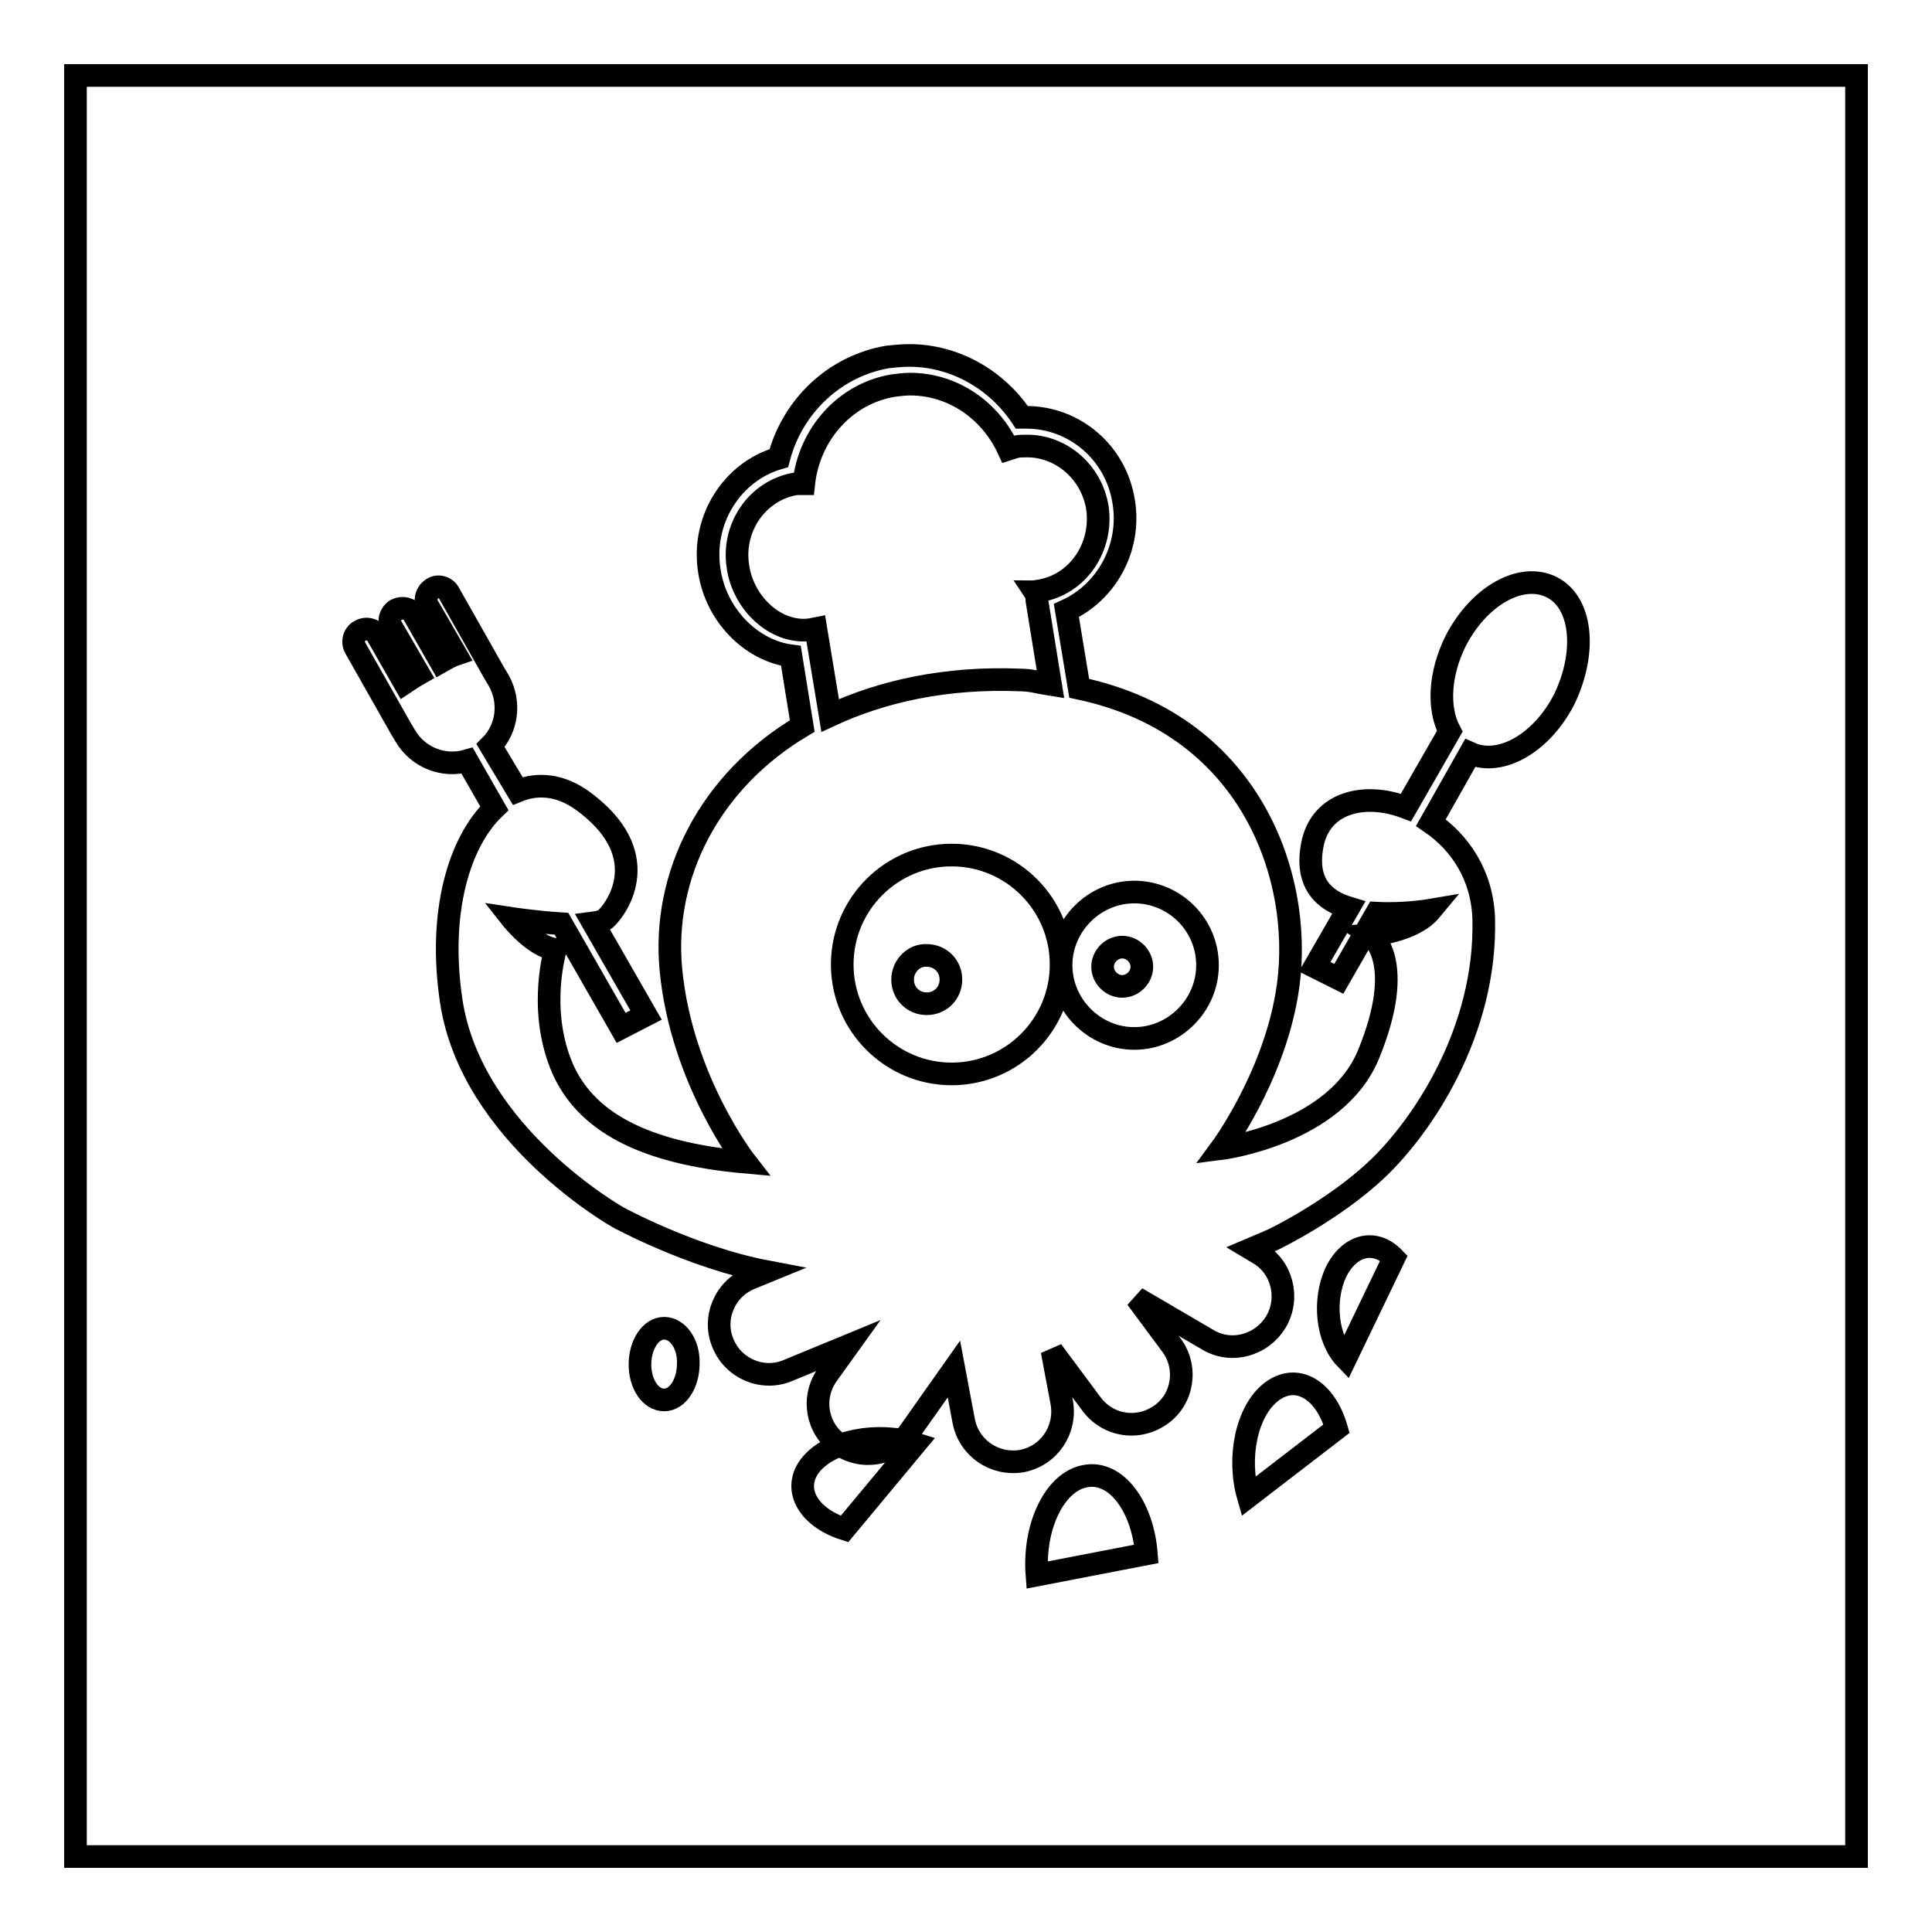
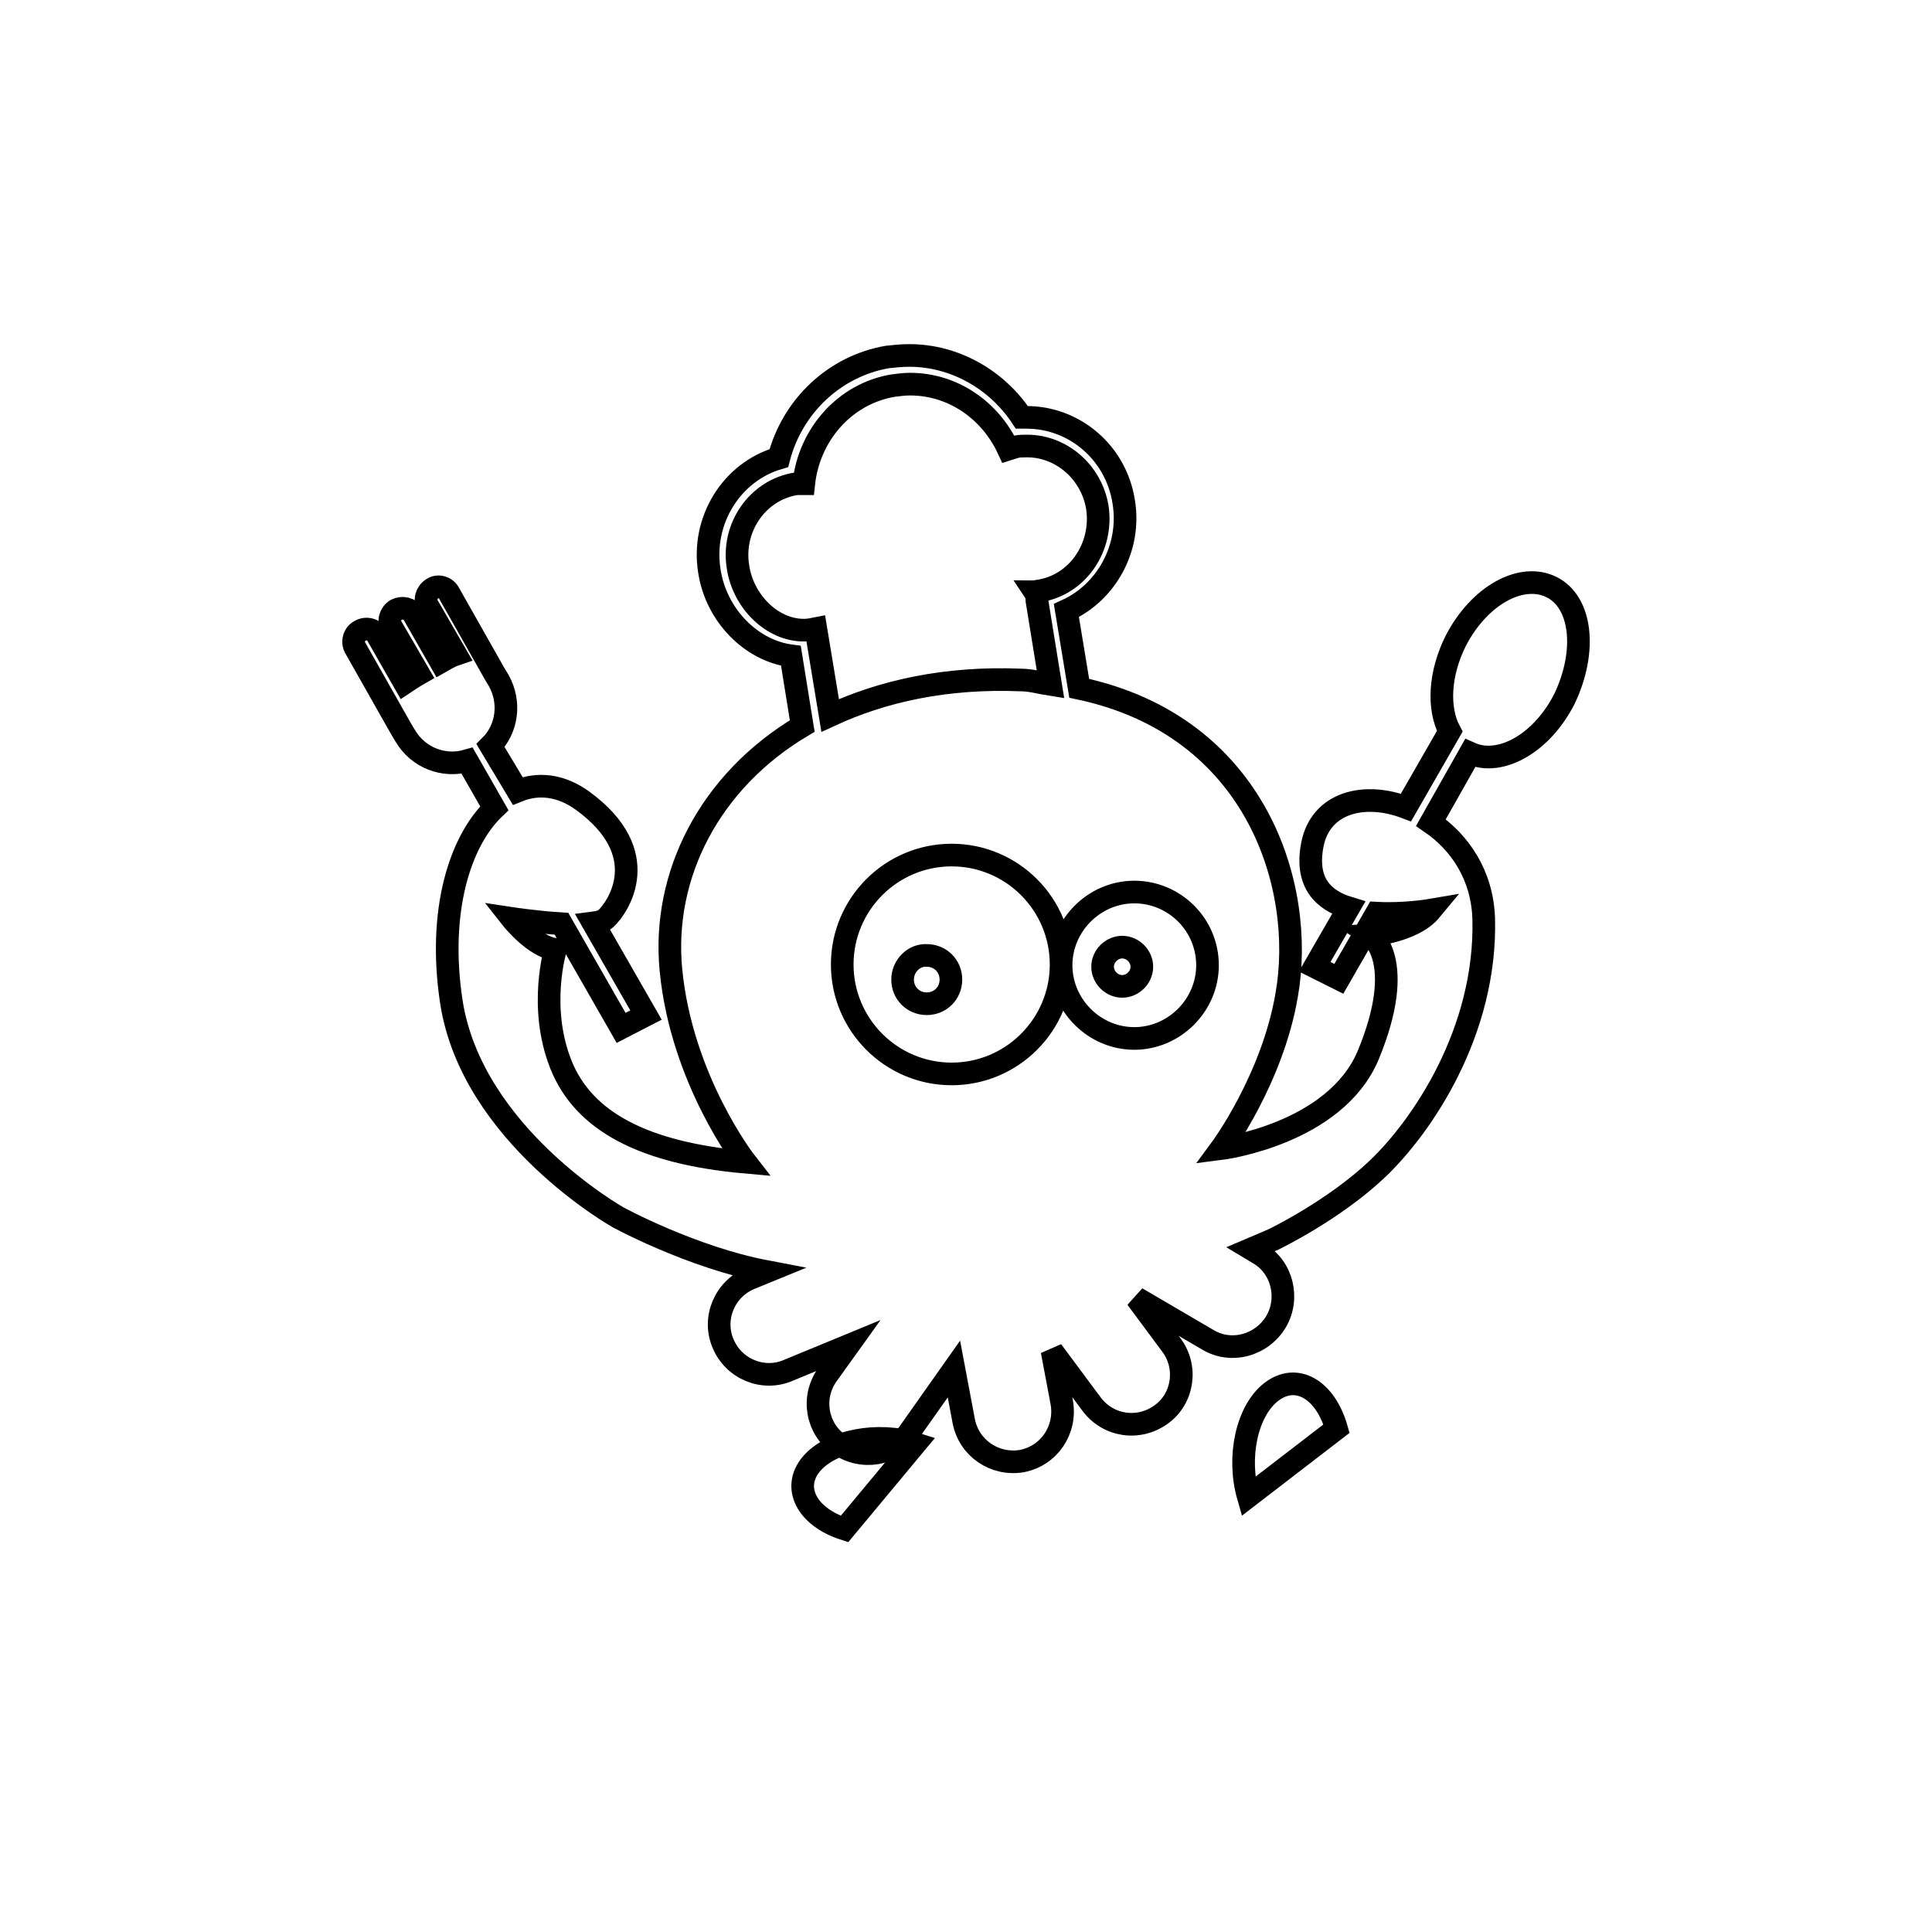
<svg xmlns="http://www.w3.org/2000/svg" version="1.1" x="0px" y="0px" viewBox="0 0 256 256" enable-background="new 0 0 256 256" xml:space="preserve">
  <g>
    <g>
-       <path stroke-width="3" fill-opacity="0" stroke="#000000" d="M10,10h236v236H10V10z" />
      <path stroke-width="3" fill-opacity="0" stroke="#000000" d="M119.6,129.8c0,1.8,1.4,3.2,3.2,3.2c1.8,0,3.2-1.4,3.2-3.2c0-1.8-1.4-3.2-3.2-3.2C121.1,126.5,119.6,128,119.6,129.8z" />
      <path stroke-width="3" fill-opacity="0" stroke="#000000" d="M146.1,128.1c0,1.4,1.2,2.6,2.6,2.6s2.6-1.2,2.6-2.6c0-1.4-1.2-2.6-2.6-2.6S146.1,126.7,146.1,128.1z" />
      <path stroke-width="3" fill-opacity="0" stroke="#000000" d="M111.9,202.6c-5-1.6-7-5.5-4.4-8.6c2.6-3.1,8.8-4.3,13.8-2.7L111.9,202.6z" />
-       <path stroke-width="3" fill-opacity="0" stroke="#000000" d="M137.4,208.7c-0.5-6.5,2.4-12.4,6.4-13.1c4-0.8,7.6,3.9,8.1,10.3L137.4,208.7z" />
      <path stroke-width="3" fill-opacity="0" stroke="#000000" d="M165.4,198.3c-1.5-5.2-0.2-11.4,3.1-13.9s7.1-0.3,8.6,4.9L165.4,198.3z" />
-       <path stroke-width="3" fill-opacity="0" stroke="#000000" d="M88,176c-1.8,0-3.2,2.2-3.2,4.8c0,2.6,1.4,4.7,3.2,4.7c1.8,0,3.2-2.2,3.2-4.8C91.3,178.1,89.8,176,88,176z" />
-       <path stroke-width="3" fill-opacity="0" stroke="#000000" d="M178.3,180c-2.5-2.6-3-7.7-1.3-11.4c1.8-3.7,5.2-4.5,7.7-1.9L178.3,180z" />
      <path stroke-width="3" fill-opacity="0" stroke="#000000" d="M205.6,77.8c-4-2-9.6,1.1-12.7,7.1c-2.2,4.4-2.4,9-0.8,12l-5.8,10.1c-5.5-2.1-11.3-0.7-12.4,4.9c-1,5.1,1.5,7.4,4.8,8.4l-4.5,7.8l3.2,1.6l5-8.7c3.7,0.2,7.2-0.4,7.2-0.4c-2.4,2.9-8,3.3-8,3.3s4.9,3.3-0.3,15.9c-4.4,10.5-19.5,12.4-19.5,12.4s6.8-9.2,8.7-20.4c2.5-14.2-3.9-35.6-27.5-40.6l-1.7-10.3c5.3-2.4,8.6-8.3,7.6-14.4c-1-6.5-6.5-11.2-12.9-11.2c-0.2,0-0.4,0-0.6,0c-3.3-5-8.9-8.2-14.9-8.2c-1,0-2,0.1-2.9,0.2c-7,1.2-12.6,6.5-14.4,13.4c-6.2,1.8-10.3,8.2-9.2,15c0.9,5.8,5.5,10.5,10.8,11.2l1.5,9.3C94,103.5,87.7,116,88.9,128.5c1.4,14.6,9.9,25.5,9.9,25.5c-13.5-1.2-21.5-5.4-24.5-13c-3-7.6-0.7-15.2-0.7-15.2c-2.8-0.3-5.8-4.1-5.8-4.1s3.3,0.5,6.6,0.7l7.9,13.8l3.3-1.7l-7-12.2c0.8-0.1,1.4-0.3,1.7-0.6c1.6-1.5,6.5-8.6-3.1-15.6c-2.9-2.1-5.9-2.4-8.6-1.3L65,98.8c2.2-2.2,2.7-5.7,1.1-8.6l-0.6-1l-6-10.6c-0.4-0.8-1.5-1.1-2.2-0.6c-0.8,0.5-1.1,1.5-0.6,2.3l3.7,6.4c-0.6,0.2-1.3,0.6-2,1l-3.6-6.3c-0.5-0.8-1.5-1-2.3-0.6c-0.8,0.5-1.1,1.5-0.6,2.3l3.6,6.2c-0.7,0.4-1.3,0.8-1.9,1.2L50,84.2c-0.4-0.8-1.5-1.1-2.3-0.6c-0.8,0.4-1.1,1.5-0.6,2.3l6,10.6l0.6,1c1.7,2.9,5.1,4.2,8.2,3.3l3.6,6.3c-4.6,4.4-7.5,13.7-5.7,25.6c2.7,17.7,22.1,28.6,22.1,28.6s9.7,5.3,19.7,7.2l-2.2,0.9c-3.4,1.4-5,5.3-3.6,8.6c1.4,3.4,5.3,5,8.6,3.6l8-3.3l-2.8,3.9c-2.1,3-1.4,7.1,1.6,9.2c3,2.1,7.1,1.4,9.2-1.5l6-8.5l1.3,6.9c0.7,3.6,4.1,5.9,7.7,5.3c3.6-0.7,5.9-4.1,5.3-7.7l-1.3-6.9l5.2,7c2.2,3,6.3,3.6,9.3,1.4c2.9-2.1,3.5-6.3,1.3-9.2l-4.6-6.2l9.4,5.5c3.1,1.9,7.2,0.8,9.1-2.4c1.8-3.1,0.8-7.2-2.3-9l-1-0.6c1.9-0.8,3-1.3,3-1.3s7.9-3.8,13.7-9.3c5.9-5.6,14.5-18.2,14.1-33.2c-0.2-5.8-3.2-10.1-7-12.7l5.2-9.2c4,1.8,9.5-1.3,12.5-7.2C210.3,86.3,209.6,79.8,205.6,77.8z M108.1,83.3c-0.5,0.1-1,0.2-1.6,0.2c-4.2,0-8-3.8-8.7-8.3c-0.9-5.3,2.6-10.3,7.7-11.1c0.2,0,0.5,0,0.8,0c0,0,0.1,0,0.2,0c0.7-6.5,5.4-11.9,11.8-13c0.8-0.1,1.5-0.2,2.3-0.2c5.6,0,10.6,3.4,13,8.6c0.3-0.1,0.7-0.2,1-0.3c0.5-0.1,1-0.1,1.5-0.1c4.5,0,8.5,3.4,9.3,8.1c0.8,5.3-2.6,10.3-7.7,11.1c-0.2,0-0.4,0.1-0.6,0.1c0.2,0.3,0.3,0.7,0.3,1.2l1.8,11.1c-1.3-0.2-2.6-0.6-4-0.6c-9.9-0.4-18.3,1.5-25.2,4.7L108.1,83.3z M126.1,142.3c-8,0-14.5-6.5-14.5-14.5c0-8,6.5-14.5,14.5-14.5c8,0,14.5,6.5,14.5,14.5C140.6,135.8,134.1,142.3,126.1,142.3z M150.3,137.6c-5.3,0-9.7-4.4-9.7-9.7c0-5.3,4.4-9.7,9.7-9.7c5.3,0,9.7,4.3,9.7,9.7C160,133.2,155.6,137.6,150.3,137.6z" />
    </g>
  </g>
</svg>